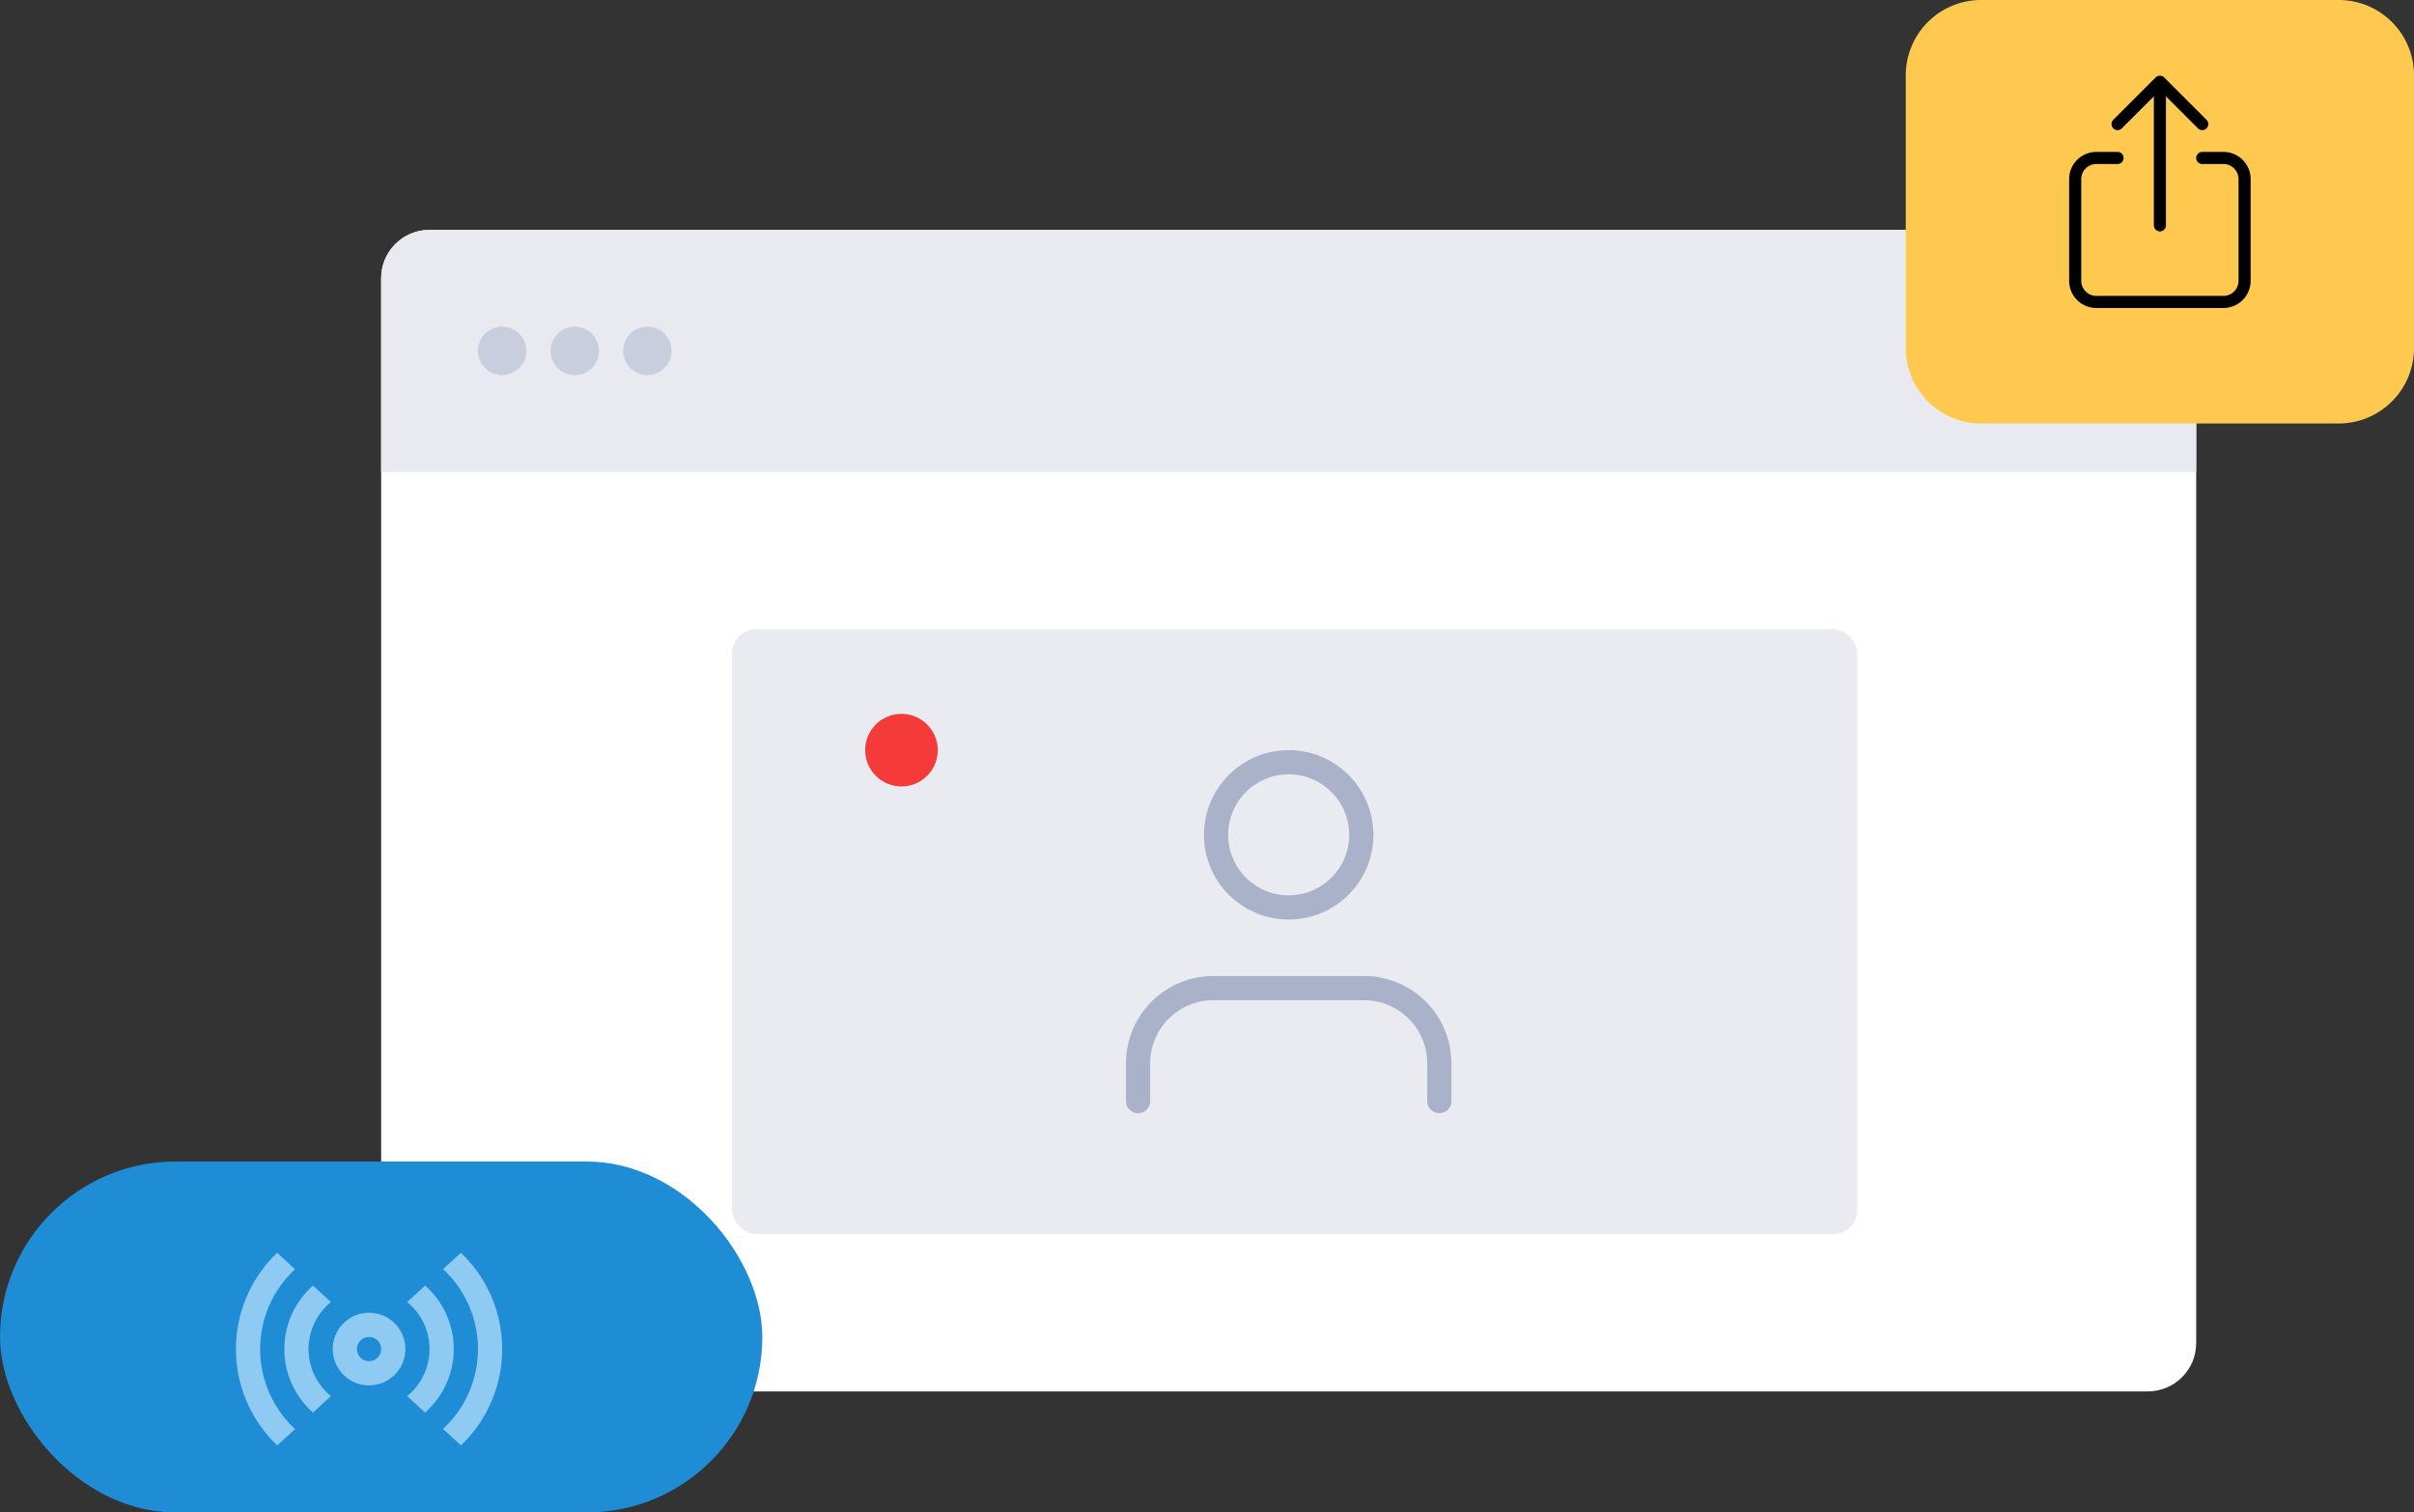
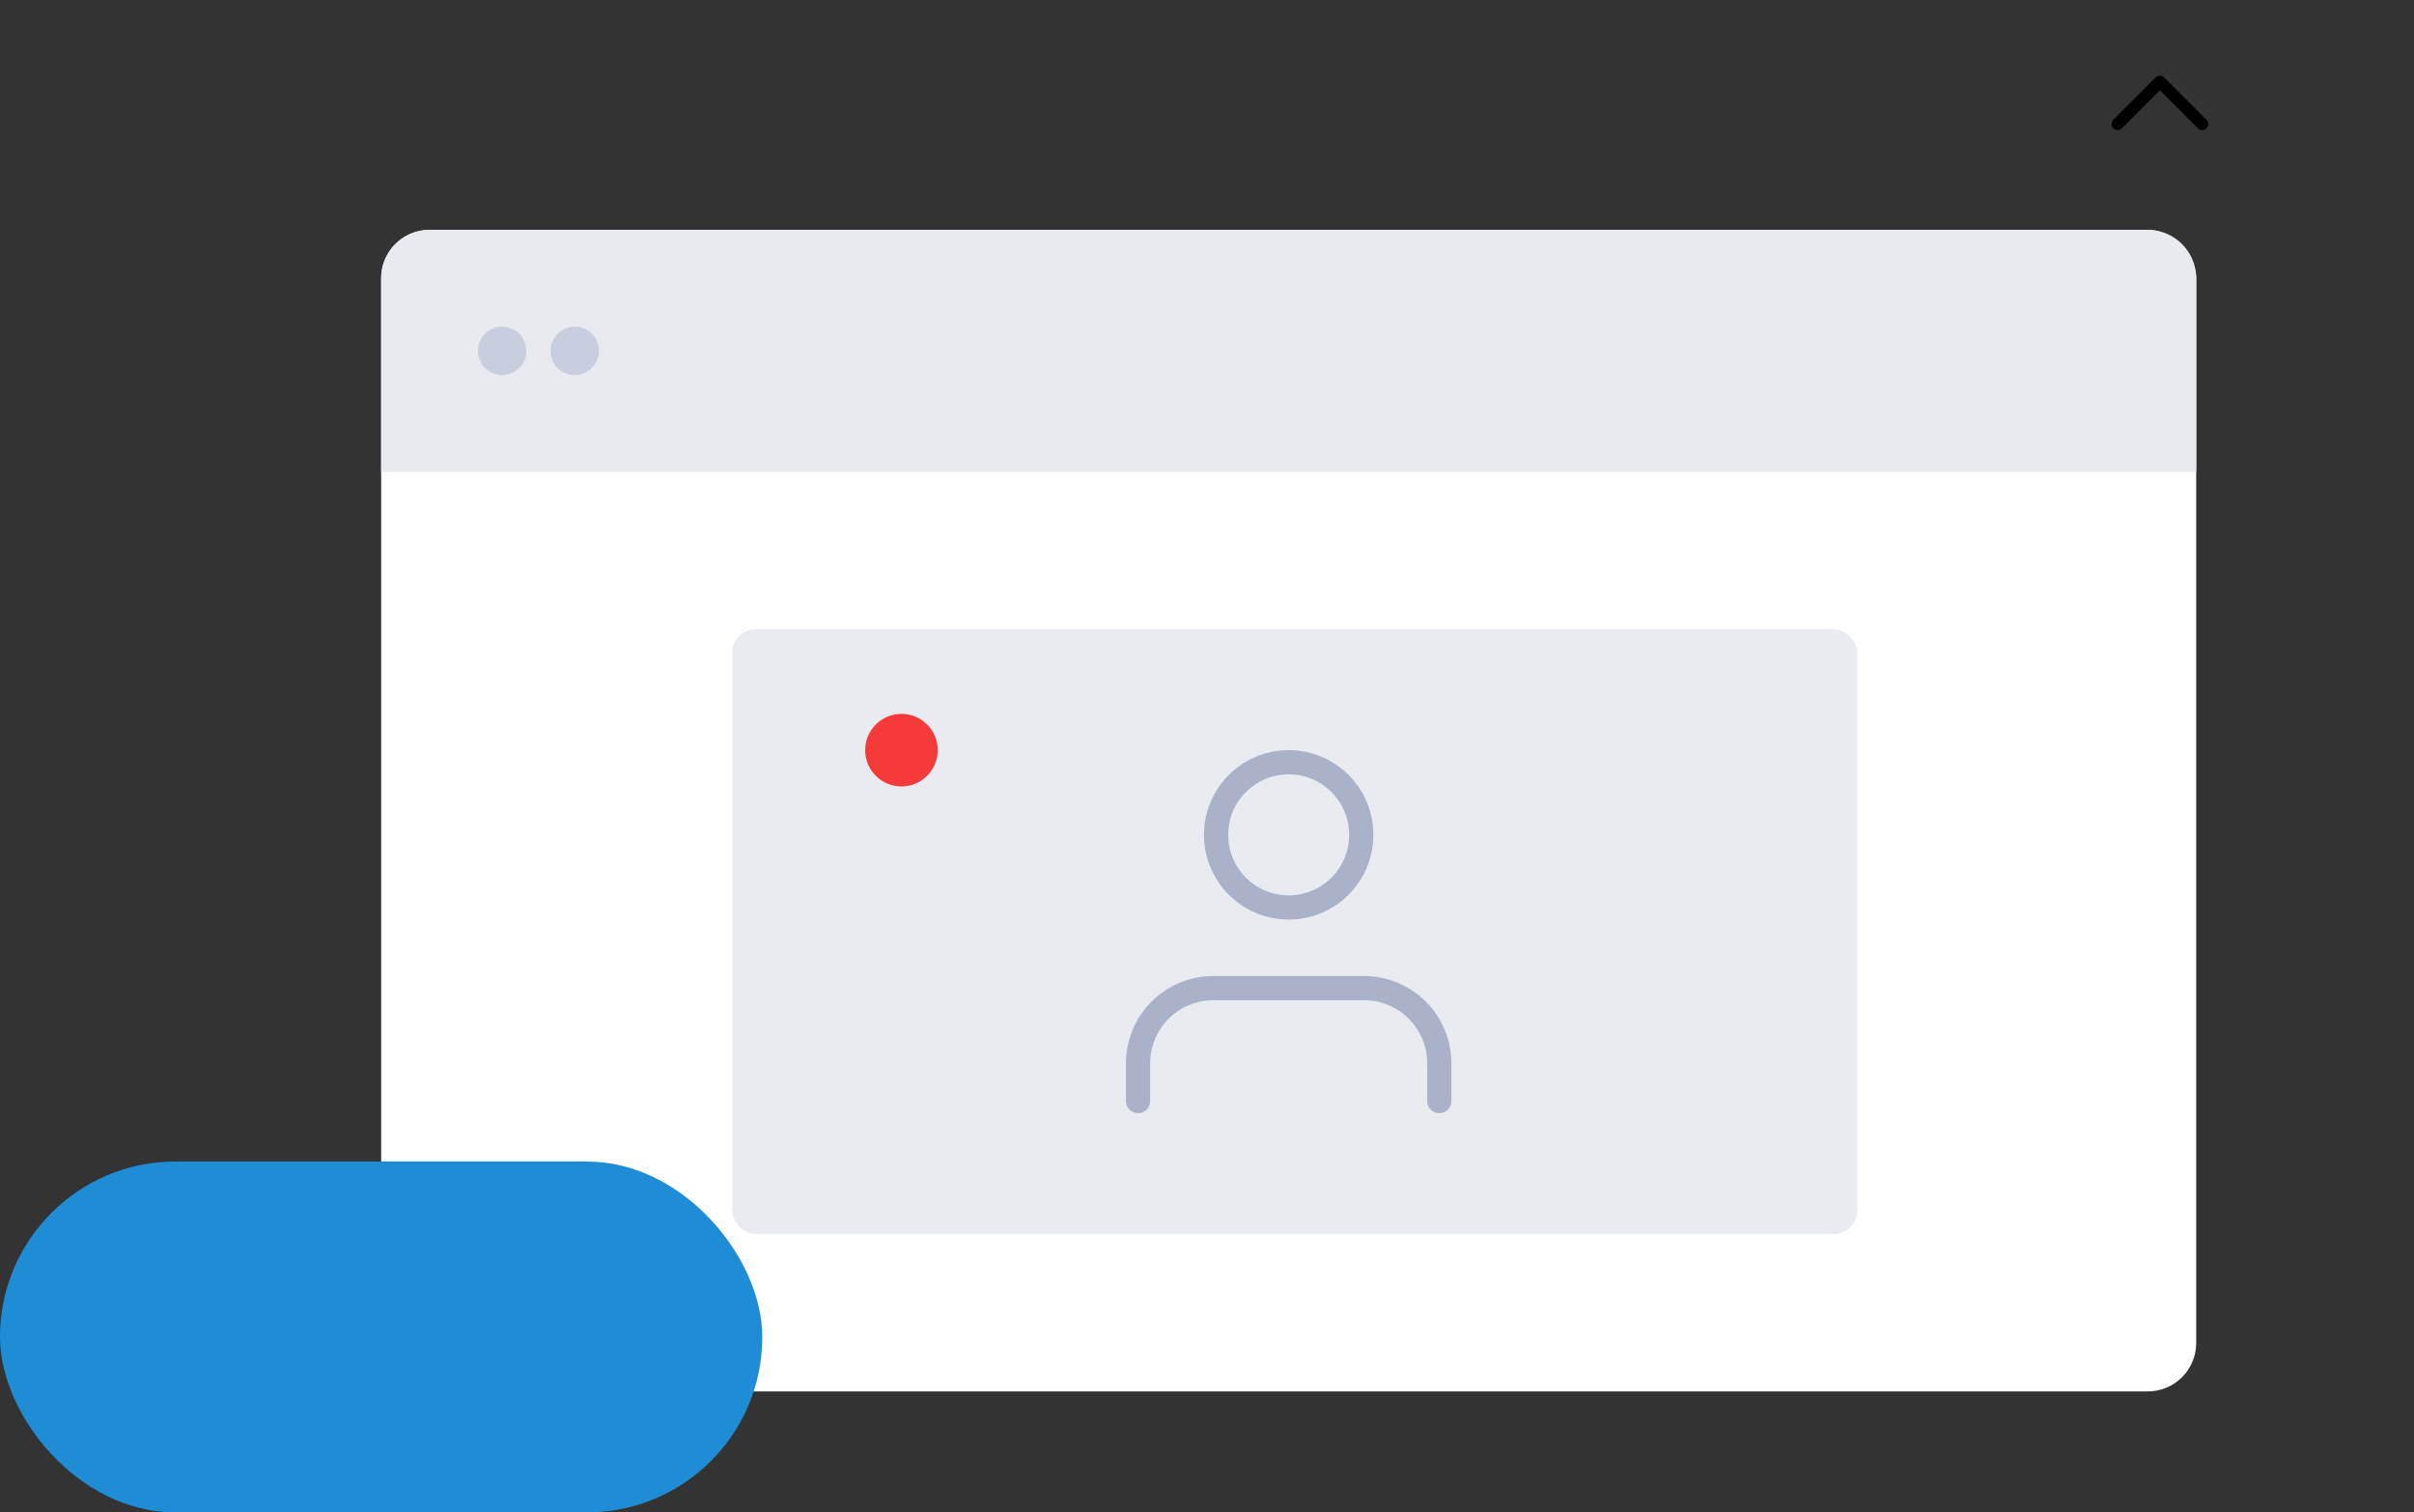
<svg xmlns="http://www.w3.org/2000/svg" width="199.5" height="125" viewBox="0 0 199.5 125">
  <rect x="0" y="0" width="199.5" height="125" fill="#333333" stroke="none" />
  <g id="Group_6760" data-name="Group 6760" transform="translate(-1257.5 -5412)">
    <rect id="Rectangle_824" data-name="Rectangle 824" width="150" height="96" rx="4" transform="translate(1289 5431)" fill="#fff" />
    <path id="Rectangle_840" data-name="Rectangle 840" d="M4,0H146a4,4,0,0,1,4,4V20a0,0,0,0,1,0,0H0a0,0,0,0,1,0,0V4A4,4,0,0,1,4,0Z" transform="translate(1289 5431)" fill="#e8eaf0" />
    <circle id="Ellipse_104" data-name="Ellipse 104" cx="2" cy="2" r="2" transform="translate(1297 5439)" fill="#c9cede" />
    <circle id="Ellipse_103" data-name="Ellipse 103" cx="2" cy="2" r="2" transform="translate(1303 5439)" fill="#c9cede" />
-     <circle id="Ellipse_102" data-name="Ellipse 102" cx="2" cy="2" r="2" transform="translate(1309 5439)" fill="#c9cede" />
    <rect id="Rectangle_2922" data-name="Rectangle 2922" width="93" height="50" rx="2" transform="translate(1318 5464)" fill="#e9ebf1" />
    <g id="Group_701" data-name="Group 701" transform="translate(1257.252 5508.058)">
      <rect id="Rectangle_834" data-name="Rectangle 834" width="63" height="29" rx="14.5" transform="translate(0.248 -0.057)" fill="#1f8dd6" />
    </g>
-     <path id="Path_78200" data-name="Path 78200" d="M6.222,0H35.778A6.222,6.222,0,0,1,42,6.222V28.778A6.222,6.222,0,0,1,35.778,35H6.222A6.222,6.222,0,0,1,0,28.778V6.222A6.222,6.222,0,0,1,6.222,0Z" transform="translate(1415 5412)" fill="#ffc950" />
    <g id="Group_6752" data-name="Group 6752" transform="translate(1347.553 5471.997)">
      <path id="Path_78605" data-name="Path 78605" d="M28.895,24.336V21.224A6.224,6.224,0,0,0,22.671,15H10.224A6.224,6.224,0,0,0,4,21.224v3.112" transform="translate(0 6.67)" fill="none" stroke="#aab2c9" stroke-linecap="round" stroke-linejoin="round" stroke-width="2" />
      <circle id="Ellipse_3999" data-name="Ellipse 3999" cx="6" cy="6" r="6" transform="translate(10.447 3.003)" fill="none" stroke="#aab2c9" stroke-linecap="round" stroke-linejoin="round" stroke-width="2" />
    </g>
    <circle id="Ellipse_4000" data-name="Ellipse 4000" cx="3" cy="3" r="3" transform="translate(1329 5471)" fill="#f53a3a" />
    <g id="Group_6753" data-name="Group 6753" transform="translate(1333 5370.756)">
-       <path id="Path_78606" data-name="Path 78606" d="M106.5,192h1.75a1.75,1.75,0,0,1,1.75,1.75v8.4a1.75,1.75,0,0,1-1.75,1.75H97.75A1.75,1.75,0,0,1,96,202.15v-8.4A1.75,1.75,0,0,1,97.75,192H99.5" transform="translate(0 -137.7)" fill="none" stroke="#000" stroke-linecap="round" stroke-linejoin="round" stroke-width="1" />
      <path id="Path_78607" data-name="Path 78607" d="M183,51.5,179.5,48,176,51.5" transform="translate(-76.5)" fill="none" stroke="#000" stroke-linecap="round" stroke-linejoin="round" stroke-width="1" />
-       <line id="Line_1315" data-name="Line 1315" y1="11.77" transform="translate(103 48.099)" fill="none" stroke="#000" stroke-linecap="round" stroke-linejoin="round" stroke-width="1" />
    </g>
-     <path id="Path_78608" data-name="Path 78608" d="M12,15a3,3,0,1,1,3-3A3,3,0,0,1,12,15Zm0-2a1,1,0,1,0-1-1A1,1,0,0,0,12,13ZM4.408,4.04,5.886,5.4a9,9,0,0,0,0,13.209L4.408,19.959a11,11,0,0,1,0-15.919ZM7.367,6.752,8.852,8.114a5,5,0,0,0,0,7.77L7.367,17.247a7,7,0,0,1,0-10.494ZM19.592,4.04a11,11,0,0,1,0,15.919L18.114,18.6a9,9,0,0,0,0-13.209ZM16.633,6.753a7,7,0,0,1,0,10.494l-1.486-1.362a5,5,0,0,0,0-7.77Z" transform="translate(1276 5511.501)" fill="#8fcaf2" fill-rule="evenodd" />
  </g>
</svg>